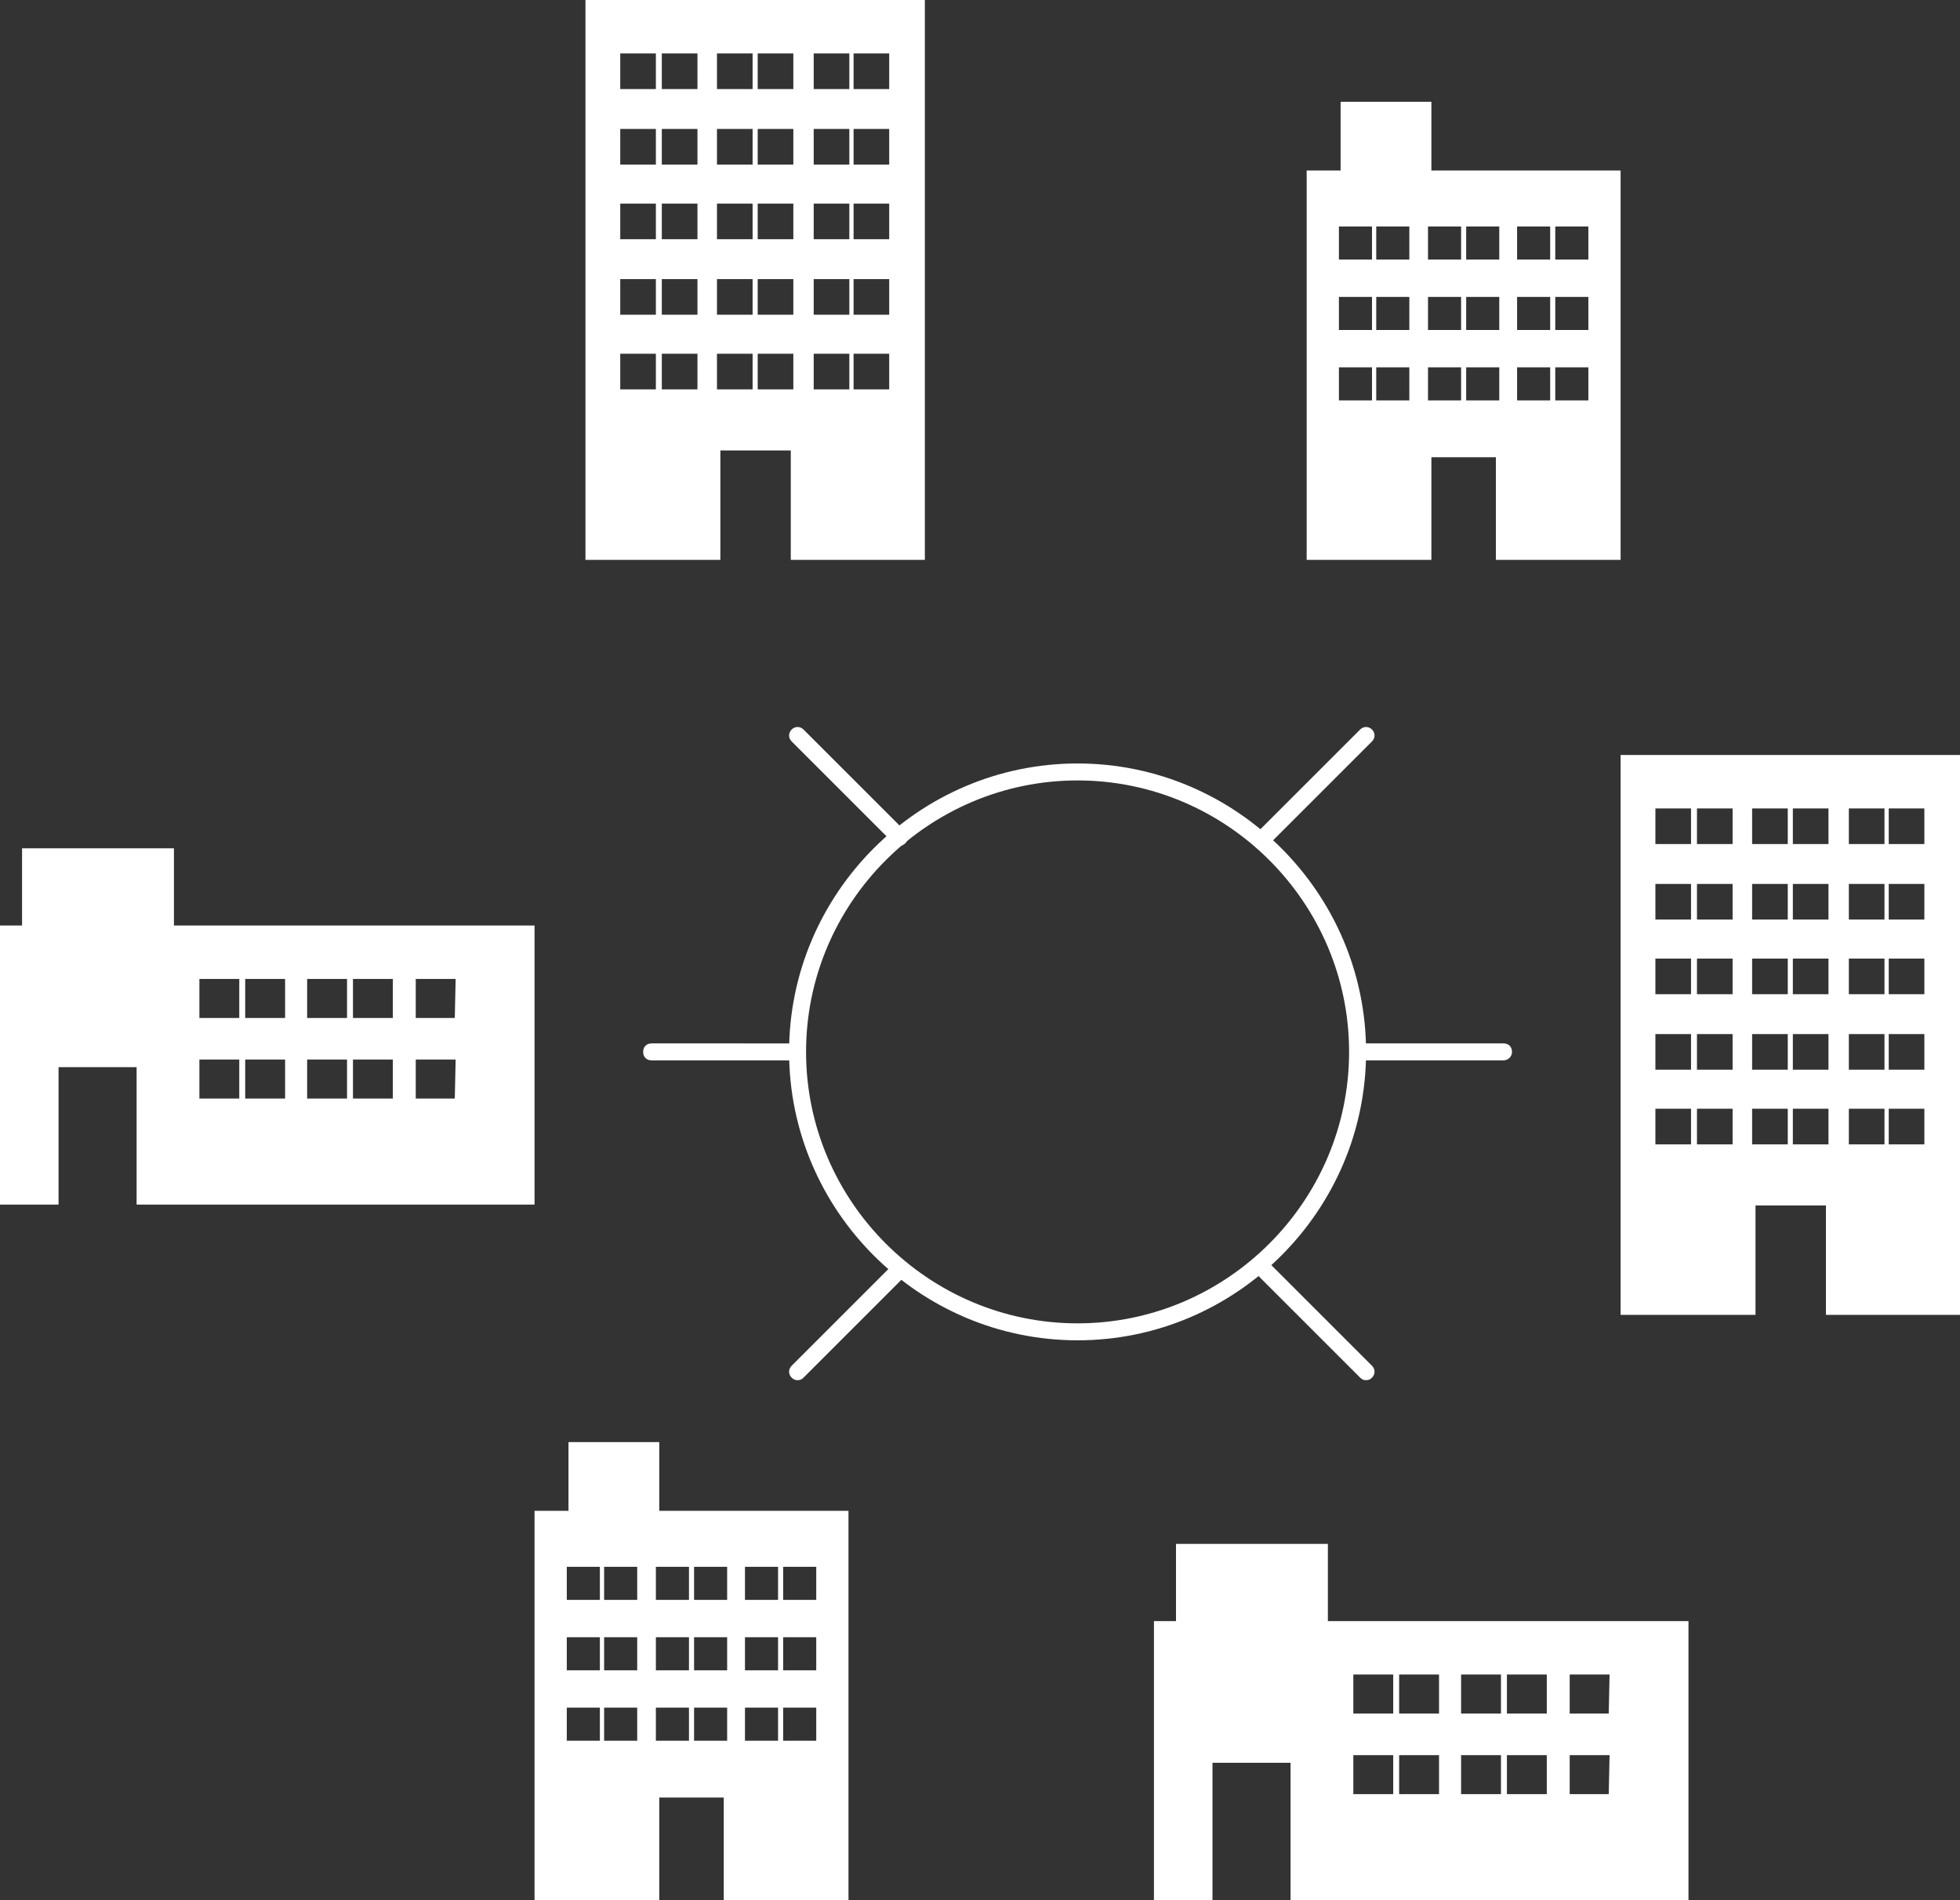
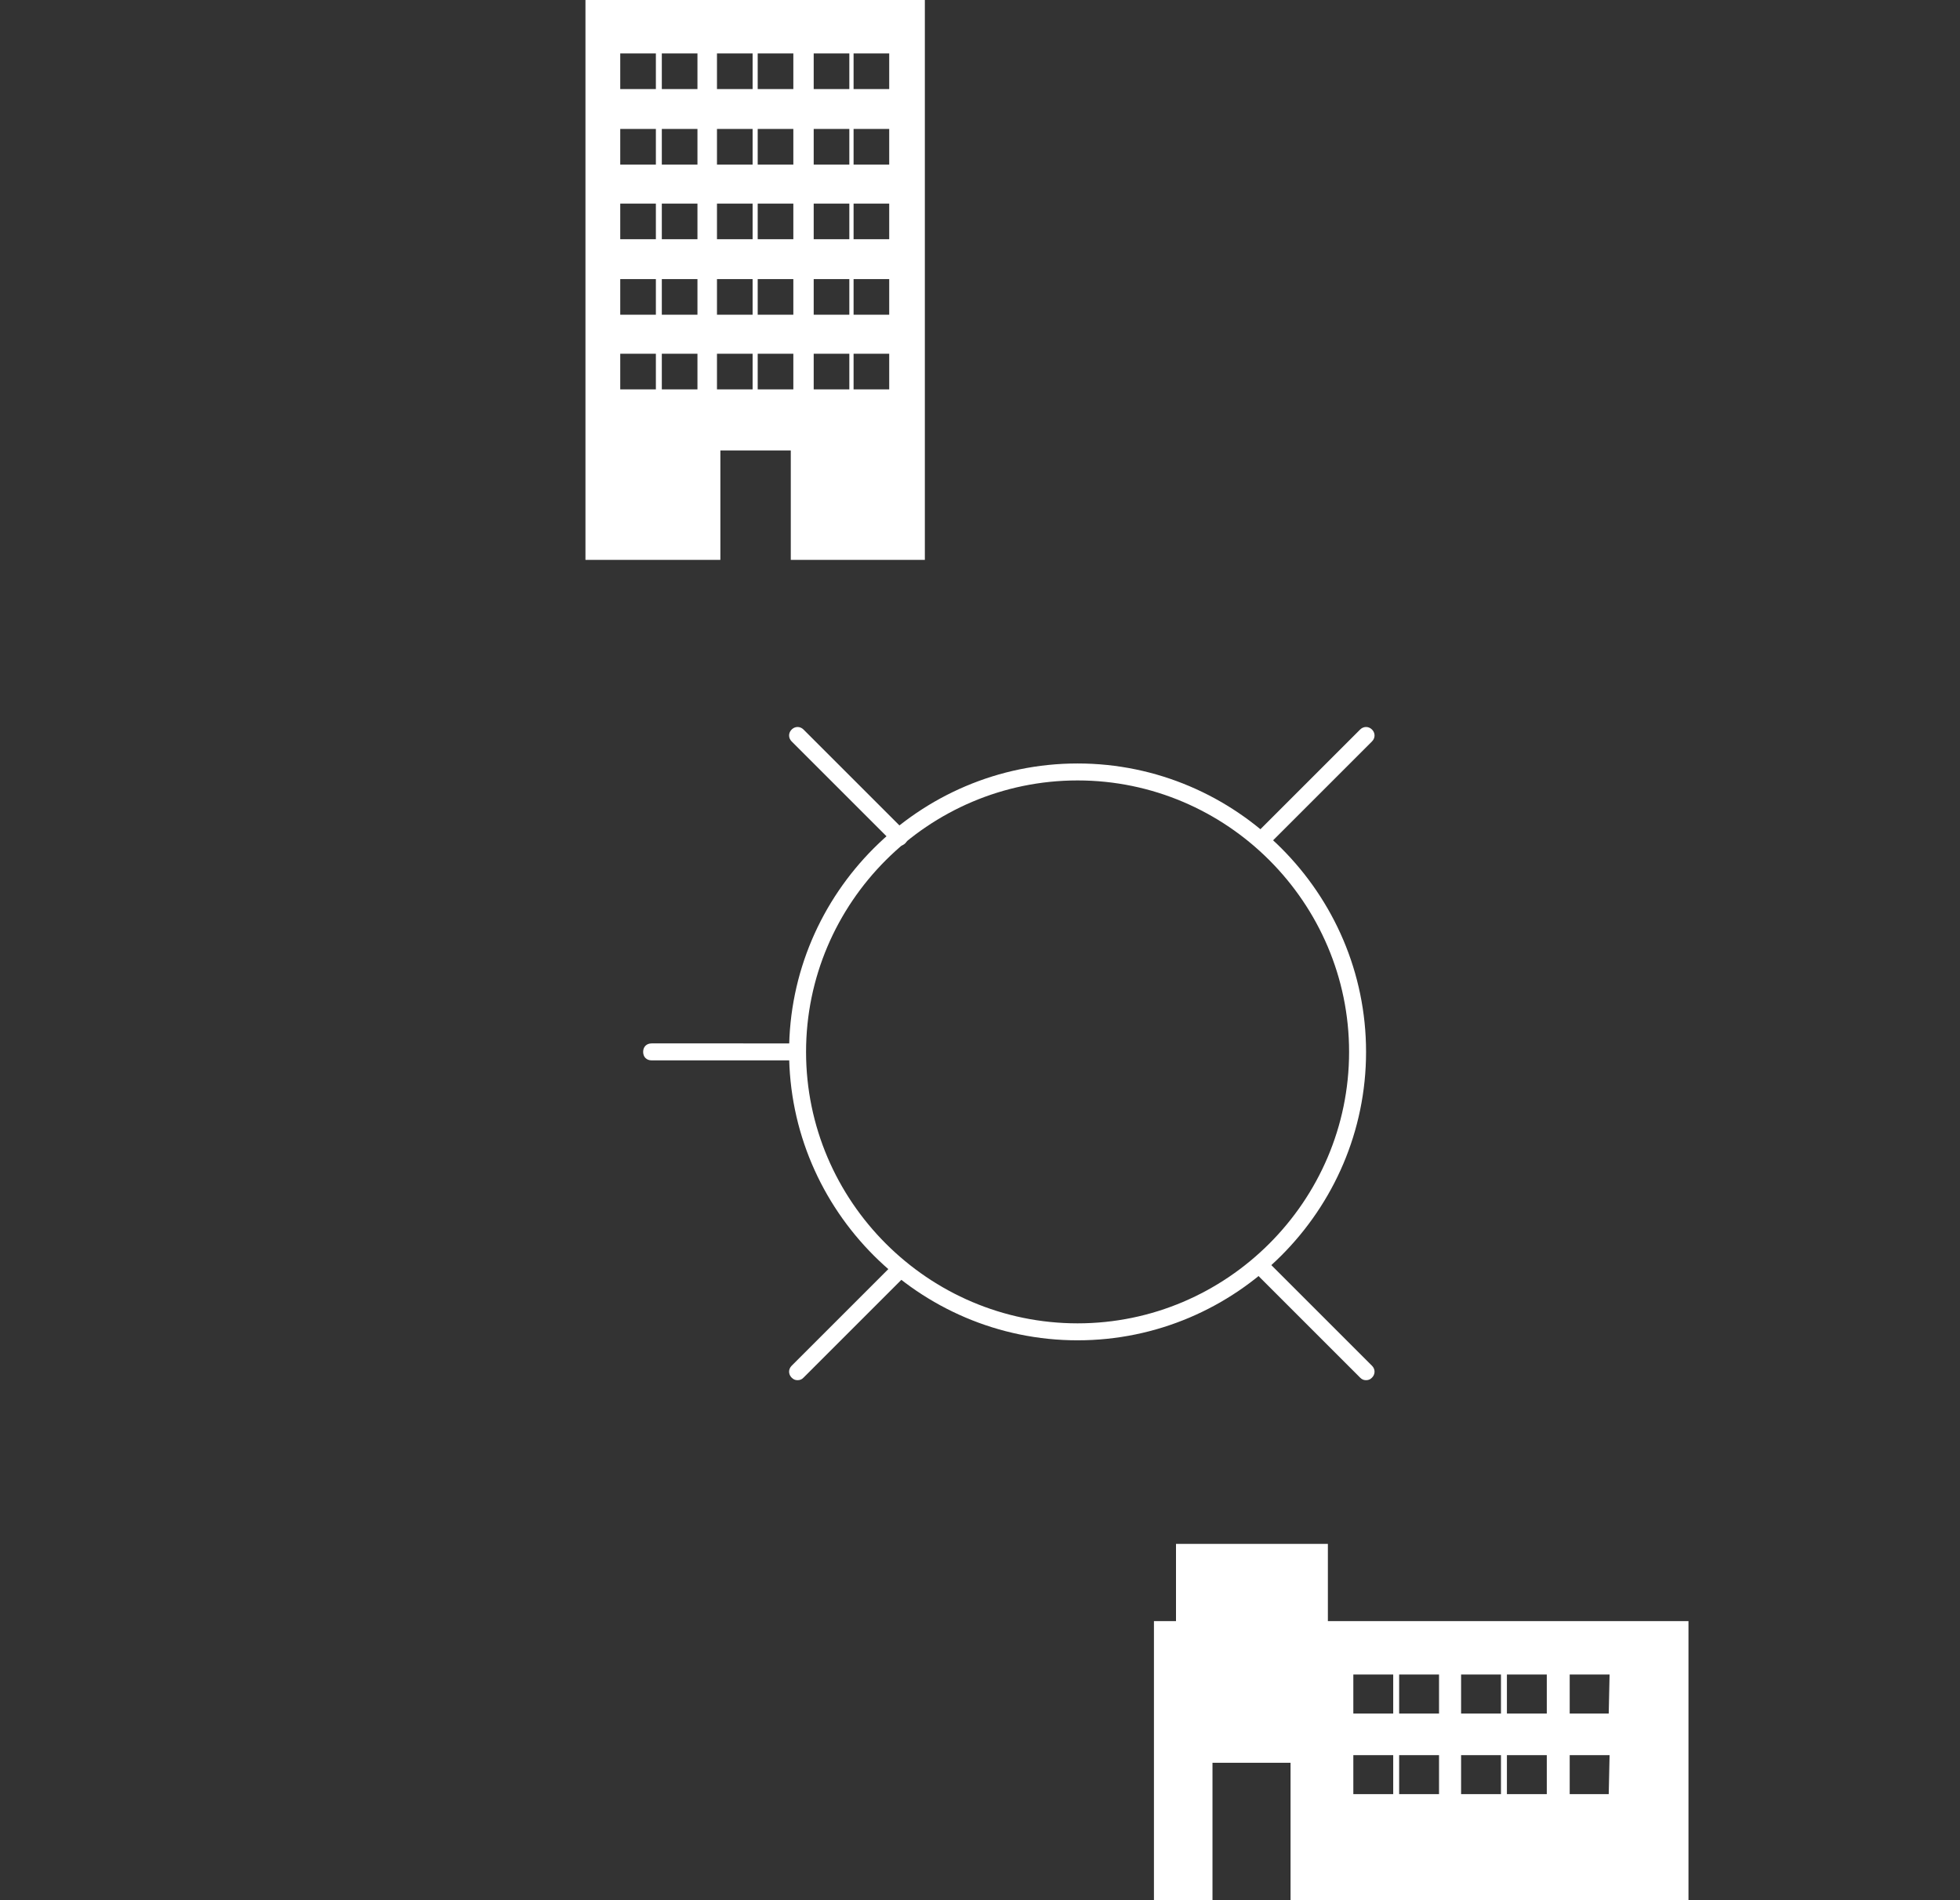
<svg xmlns="http://www.w3.org/2000/svg" version="1.1" id="レイヤー_1" x="0px" y="0px" viewBox="0 0 231 224" style="enable-background:new 0 0 231 224;" xml:space="preserve">
  <rect x="0" y="0" width="231" height="224" fill="#333333" stroke="none" />
  <style type="text/css">
	.st0{fill:#FFFFFF;}
	.st1{fill:none;}
</style>
  <g id="グループ_943" transform="translate(-363 -2072)">
    <path id="パス_44" class="st0" d="M432,2072v66h15.9v-12.9h8.3v12.9H472v-66H432z M440.3,2117.9h-4.2v-4.2h4.2V2117.9z    M440.3,2109.1h-4.2v-4.2h4.2V2109.1z M440.3,2100.2h-4.2v-4.2h4.2V2100.2z M440.3,2091.4h-4.2v-4.2h4.2V2091.4z M440.3,2082.5   h-4.2v-4.2h4.2V2082.5z M445.1,2117.9H441v-4.2h4.2V2117.9z M445.1,2109.1H441v-4.2h4.2V2109.1z M445.1,2100.2H441v-4.2h4.2V2100.2   z M445.1,2091.4H441v-4.2h4.2V2091.4z M445.1,2082.5H441v-4.2h4.2V2082.5z M451.7,2117.9h-4.2v-4.2h4.2L451.7,2117.9z    M451.7,2109.1h-4.2v-4.2h4.2L451.7,2109.1z M451.7,2100.2h-4.2v-4.2h4.2L451.7,2100.2z M451.7,2091.4h-4.2v-4.2h4.2L451.7,2091.4z    M451.7,2082.5h-4.2v-4.2h4.2L451.7,2082.5z M456.5,2117.9h-4.2v-4.2h4.2V2117.9z M456.5,2109.1h-4.2v-4.2h4.2V2109.1z    M456.5,2100.2h-4.2v-4.2h4.2V2100.2z M456.5,2091.4h-4.2v-4.2h4.2V2091.4z M456.5,2082.5h-4.2v-4.2h4.2V2082.5z M463.1,2117.9   h-4.2v-4.2h4.2V2117.9z M463.1,2109.1h-4.2v-4.2h4.2V2109.1z M463.1,2100.2h-4.2v-4.2h4.2V2100.2z M463.1,2091.4h-4.2v-4.2h4.2   V2091.4z M463.1,2082.5h-4.2v-4.2h4.2V2082.5z M467.8,2117.9h-4.2v-4.2h4.2V2117.9z M467.8,2109.1h-4.2v-4.2h4.2V2109.1z    M467.8,2100.2h-4.2v-4.2h4.2V2100.2z M467.8,2091.4h-4.2v-4.2h4.2V2091.4z M467.8,2082.5h-4.2v-4.2h4.2V2082.5z" />
-     <path id="パス_53" class="st0" d="M554,2161v66h15.9v-12.9h8.3v12.9H594v-66H554z M562.3,2206.9h-4.2v-4.2h4.2V2206.9z    M562.3,2198.1h-4.2v-4.2h4.2V2198.1z M562.3,2189.2h-4.2v-4.2h4.2V2189.2z M562.3,2180.4h-4.2v-4.2h4.2V2180.4z M562.3,2171.5   h-4.2v-4.2h4.2V2171.5z M567.1,2206.9H563v-4.2h4.2V2206.9z M567.1,2198.1H563v-4.2h4.2V2198.1z M567.1,2189.2H563v-4.2h4.2V2189.2   z M567.1,2180.4H563v-4.2h4.2V2180.4z M567.1,2171.5H563v-4.2h4.2V2171.5z M573.7,2206.9h-4.2v-4.2h4.2L573.7,2206.9z    M573.7,2198.1h-4.2v-4.2h4.2L573.7,2198.1z M573.7,2189.2h-4.2v-4.2h4.2L573.7,2189.2z M573.7,2180.4h-4.2v-4.2h4.2L573.7,2180.4z    M573.7,2171.5h-4.2v-4.2h4.2L573.7,2171.5z M578.5,2206.9h-4.2v-4.2h4.2V2206.9z M578.5,2198.1h-4.2v-4.2h4.2V2198.1z    M578.5,2189.2h-4.2v-4.2h4.2V2189.2z M578.5,2180.4h-4.2v-4.2h4.2V2180.4z M578.5,2171.5h-4.2v-4.2h4.2V2171.5z M585.1,2206.9   h-4.2v-4.2h4.2V2206.9z M585.1,2198.1h-4.2v-4.2h4.2V2198.1z M585.1,2189.2h-4.2v-4.2h4.2V2189.2z M585.1,2180.4h-4.2v-4.2h4.2   V2180.4z M585.1,2171.5h-4.2v-4.2h4.2V2171.5z M589.8,2206.9h-4.2v-4.2h4.2V2206.9z M589.8,2198.1h-4.2v-4.2h4.2V2198.1z    M589.8,2189.2h-4.2v-4.2h4.2V2189.2z M589.8,2180.4h-4.2v-4.2h4.2V2180.4z M589.8,2171.5h-4.2v-4.2h4.2V2171.5z" />
-     <path id="パス_45" class="st0" d="M531.7,2092.1v-8.1h-10.7v8.1H517v45.9h14.7v-12.1h7.6v12.1H554v-45.9H531.7z M524.7,2119.2   h-3.9v-3.9h3.9V2119.2z M524.7,2110.9h-3.9v-3.9h3.9V2110.9z M524.7,2102.6h-3.9v-3.9h3.9V2102.6z M529.1,2119.2h-3.9v-3.9h3.9   L529.1,2119.2z M529.1,2110.9h-3.9v-3.9h3.9L529.1,2110.9z M529.1,2102.6h-3.9v-3.9h3.9L529.1,2102.6z M535.2,2119.2h-3.9v-3.9h3.9   V2119.2z M535.2,2110.9h-3.9v-3.9h3.9V2110.9z M535.2,2102.6h-3.9v-3.9h3.9V2102.6z M539.7,2119.2h-3.9v-3.9h3.9V2119.2z    M539.7,2110.9h-3.9v-3.9h3.9V2110.9z M539.7,2102.6h-3.9v-3.9h3.9V2102.6z M545.7,2119.2h-3.9v-3.9h3.9L545.7,2119.2z    M545.7,2110.9h-3.9v-3.9h3.9L545.7,2110.9z M545.7,2102.6h-3.9v-3.9h3.9L545.7,2102.6z M550.2,2119.2h-3.9v-3.9h3.9V2119.2z    M550.2,2110.9h-3.9v-3.9h3.9V2110.9z M550.2,2102.6h-3.9v-3.9h3.9V2102.6z" />
-     <path id="パス_51" class="st0" d="M440.7,2250.1v-8.1h-10.7v8.1H426v45.9h14.7v-12.1h7.6v12.1H463v-45.9H440.7z M433.7,2277.2   h-3.9v-3.9h3.9V2277.2z M433.7,2268.9h-3.9v-3.9h3.9V2268.9z M433.7,2260.6h-3.9v-3.9h3.9V2260.6z M438.1,2277.2h-3.9v-3.9h3.9   L438.1,2277.2z M438.1,2268.9h-3.9v-3.9h3.9L438.1,2268.9z M438.1,2260.6h-3.9v-3.9h3.9L438.1,2260.6z M444.2,2277.2h-3.9v-3.9h3.9   L444.2,2277.2z M444.2,2268.9h-3.9v-3.9h3.9L444.2,2268.9z M444.2,2260.6h-3.9v-3.9h3.9L444.2,2260.6z M448.7,2277.2h-3.9v-3.9h3.9   V2277.2z M448.7,2268.9h-3.9v-3.9h3.9V2268.9z M448.7,2260.6h-3.9v-3.9h3.9V2260.6z M454.7,2277.2h-3.9v-3.9h3.9L454.7,2277.2z    M454.7,2268.9h-3.9v-3.9h3.9L454.7,2268.9z M454.7,2260.6h-3.9v-3.9h3.9L454.7,2260.6z M459.2,2277.2h-3.9v-3.9h3.9V2277.2z    M459.2,2268.9h-3.9v-3.9h3.9V2268.9z M459.2,2260.6h-3.9v-3.9h3.9V2260.6z" />
    <g id="楕円形_1" transform="translate(456 2162)">
      <circle class="st1" cx="34" cy="34" r="34" />
      <path class="st0" d="M34,68C15.3,68,0,52.7,0,34S15.3,0,34,0s34,15.3,34,34S52.7,68,34,68z M34,2C16.4,2,2,16.4,2,34    s14.4,32,32,32s32-14.4,32-32S51.6,2,34,2z" />
    </g>
    <path id="パス_50" class="st0" d="M519.5,2263.1v-9.1h-17.9v9.1H499v32.9h6.9v-16.2h9.2v16.2H562v-32.9H519.5z M527.2,2283.5   h-4.7v-4.6h4.7V2283.5z M527.2,2274h-4.7v-4.6h4.7V2274z M532.6,2283.5h-4.7v-4.6h4.7L532.6,2283.5z M532.6,2274h-4.7v-4.6h4.7   L532.6,2274z M539.9,2283.5h-4.7v-4.6h4.7L539.9,2283.5z M539.9,2274h-4.7v-4.6h4.7L539.9,2274z M545.3,2283.5h-4.7v-4.6h4.7   L545.3,2283.5z M545.3,2274h-4.7v-4.6h4.7L545.3,2274z M552.6,2283.5H548v-4.6h4.7L552.6,2283.5z M552.6,2274H548v-4.6h4.7   L552.6,2274z" />
-     <path id="パス_52" class="st0" d="M383.5,2181.1v-9.1h-17.9v9.1H363v32.9h6.9v-16.2h9.2v16.2H426v-32.9H383.5z M391.2,2201.5   h-4.7v-4.6h4.7V2201.5z M391.2,2192h-4.7v-4.6h4.7V2192z M396.6,2201.5h-4.7v-4.6h4.7L396.6,2201.5z M396.6,2192h-4.7v-4.6h4.7   L396.6,2192z M403.9,2201.5h-4.7v-4.6h4.7L403.9,2201.5z M403.9,2192h-4.7v-4.6h4.7L403.9,2192z M409.3,2201.5h-4.7v-4.6h4.7   L409.3,2201.5z M409.3,2192h-4.7v-4.6h4.7L409.3,2192z M416.6,2201.5H412v-4.6h4.7L416.6,2201.5z M416.6,2192H412v-4.6h4.7   L416.6,2192z" />
    <path class="st0" d="M512,2171.7c-0.3,0-0.5-0.1-0.7-0.3c-0.4-0.4-0.4-1,0-1.4l12-12c0.4-0.4,1-0.4,1.4,0s0.4,1,0,1.4l-12,12   C512.5,2171.6,512.3,2171.7,512,2171.7z" />
    <path class="st0" d="M457,2234.7c-0.3,0-0.5-0.1-0.7-0.3c-0.4-0.4-0.4-1,0-1.4l12-12c0.4-0.4,1-0.4,1.4,0s0.4,1,0,1.4l-12,12   C457.5,2234.6,457.3,2234.7,457,2234.7z" />
    <path class="st0" d="M469,2171.7c-0.3,0-0.5-0.1-0.7-0.3l-12-12c-0.4-0.4-0.4-1,0-1.4s1-0.4,1.4,0l12,12c0.4,0.4,0.4,1,0,1.4   C469.5,2171.6,469.3,2171.7,469,2171.7z" />
    <path class="st0" d="M524,2234.7c-0.3,0-0.5-0.1-0.7-0.3l-12-12c-0.4-0.4-0.4-1,0-1.4s1-0.4,1.4,0l12,12c0.4,0.4,0.4,1,0,1.4   C524.5,2234.6,524.3,2234.7,524,2234.7z" />
-     <path class="st0" d="M540.2,2197H524c-0.6,0-1-0.4-1-1s0.4-1,1-1h16.2c0.6,0,1,0.4,1,1S540.7,2197,540.2,2197z" />
    <path class="st0" d="M456,2197h-16.2c-0.6,0-1-0.4-1-1s0.4-1,1-1H456c0.6,0,1,0.4,1,1S456.6,2197,456,2197z" />
  </g>
</svg>